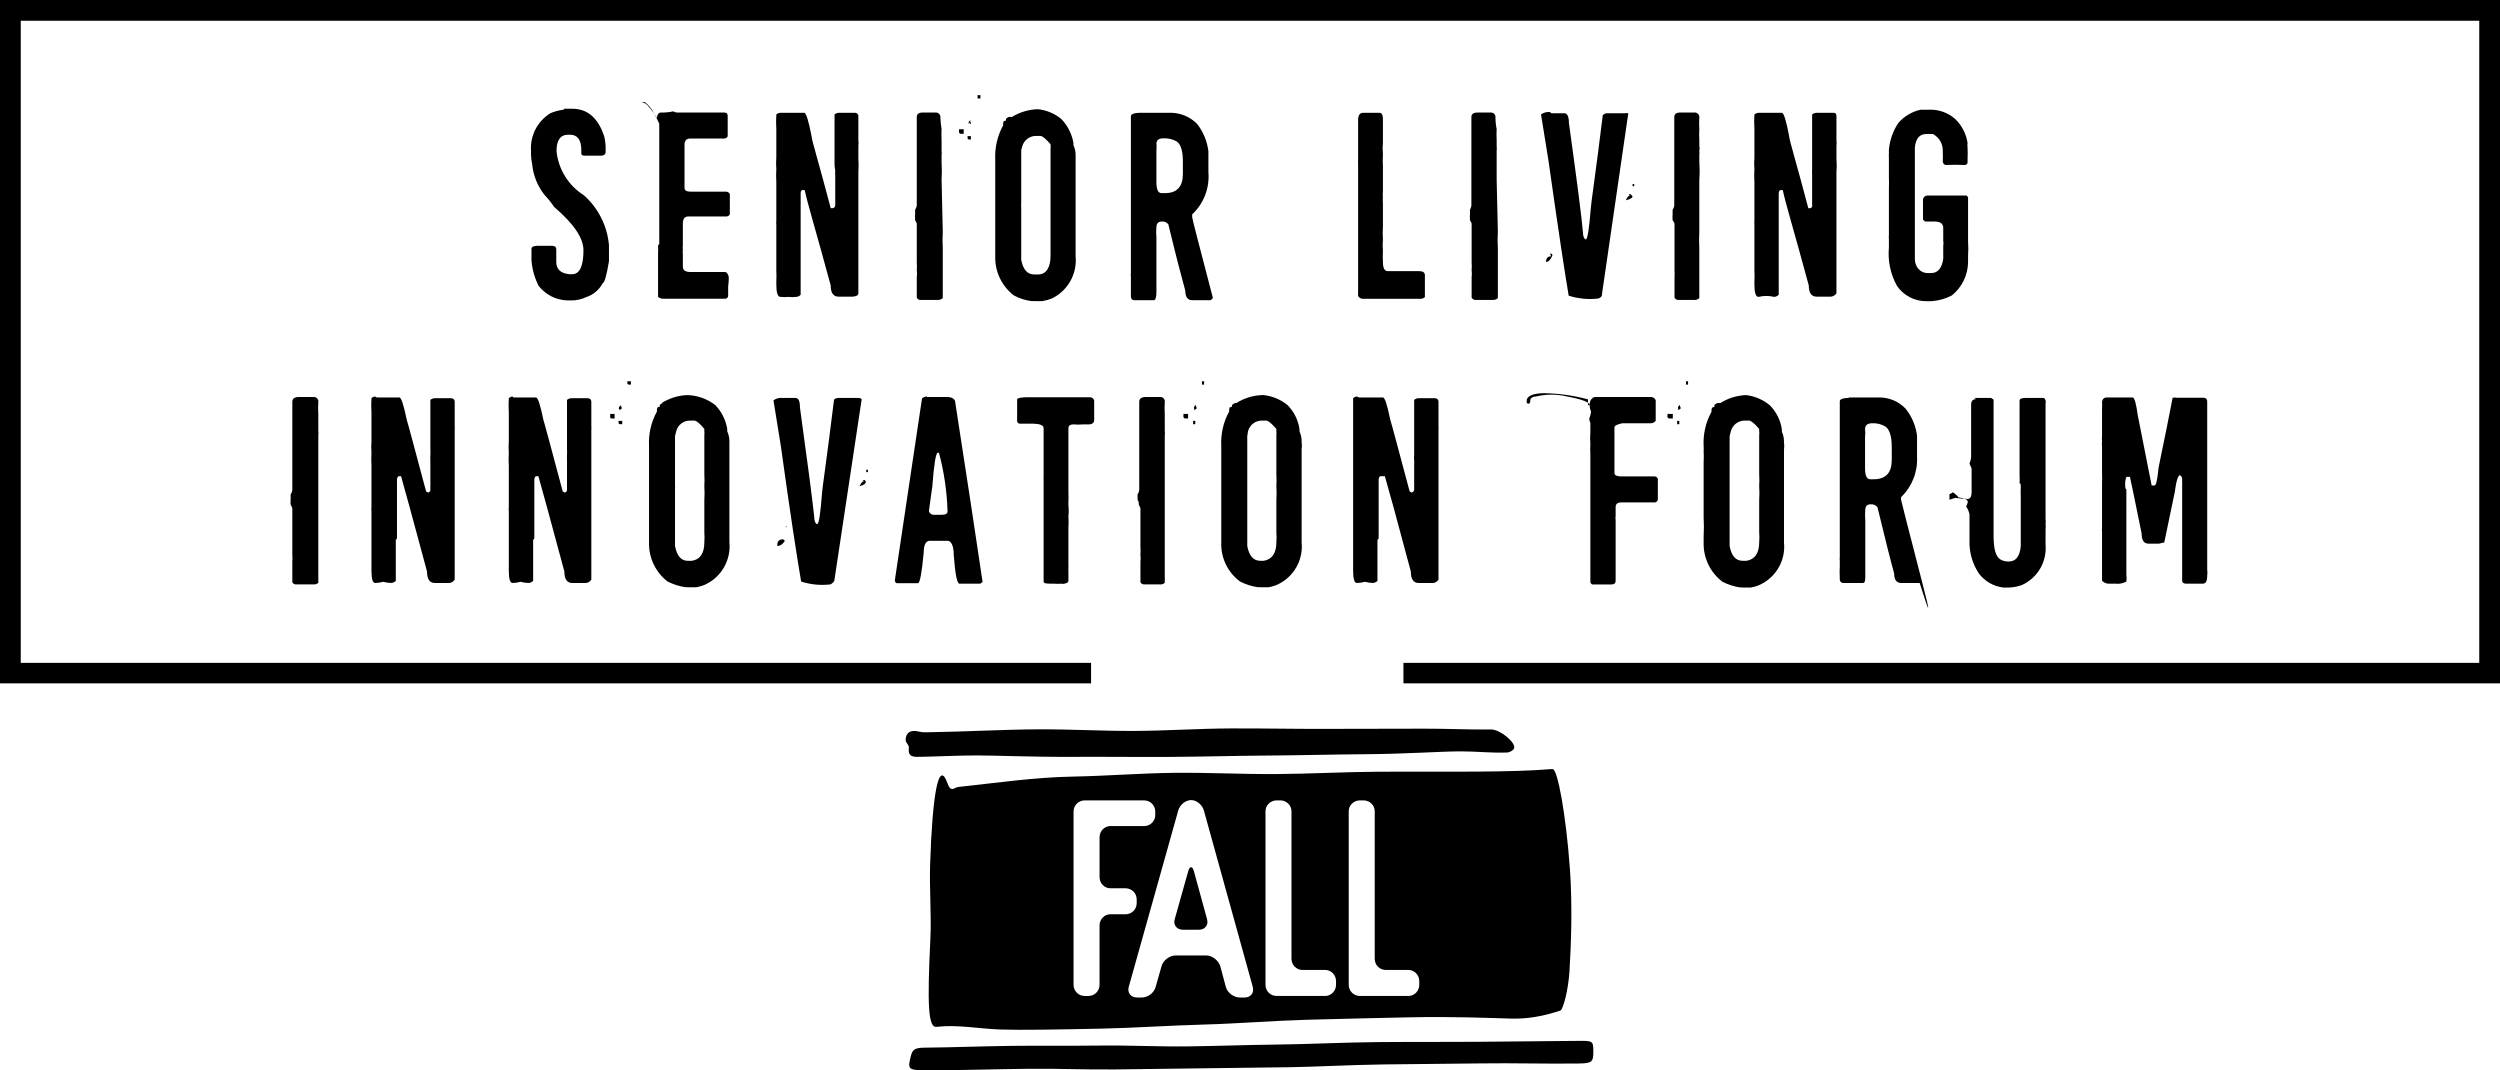
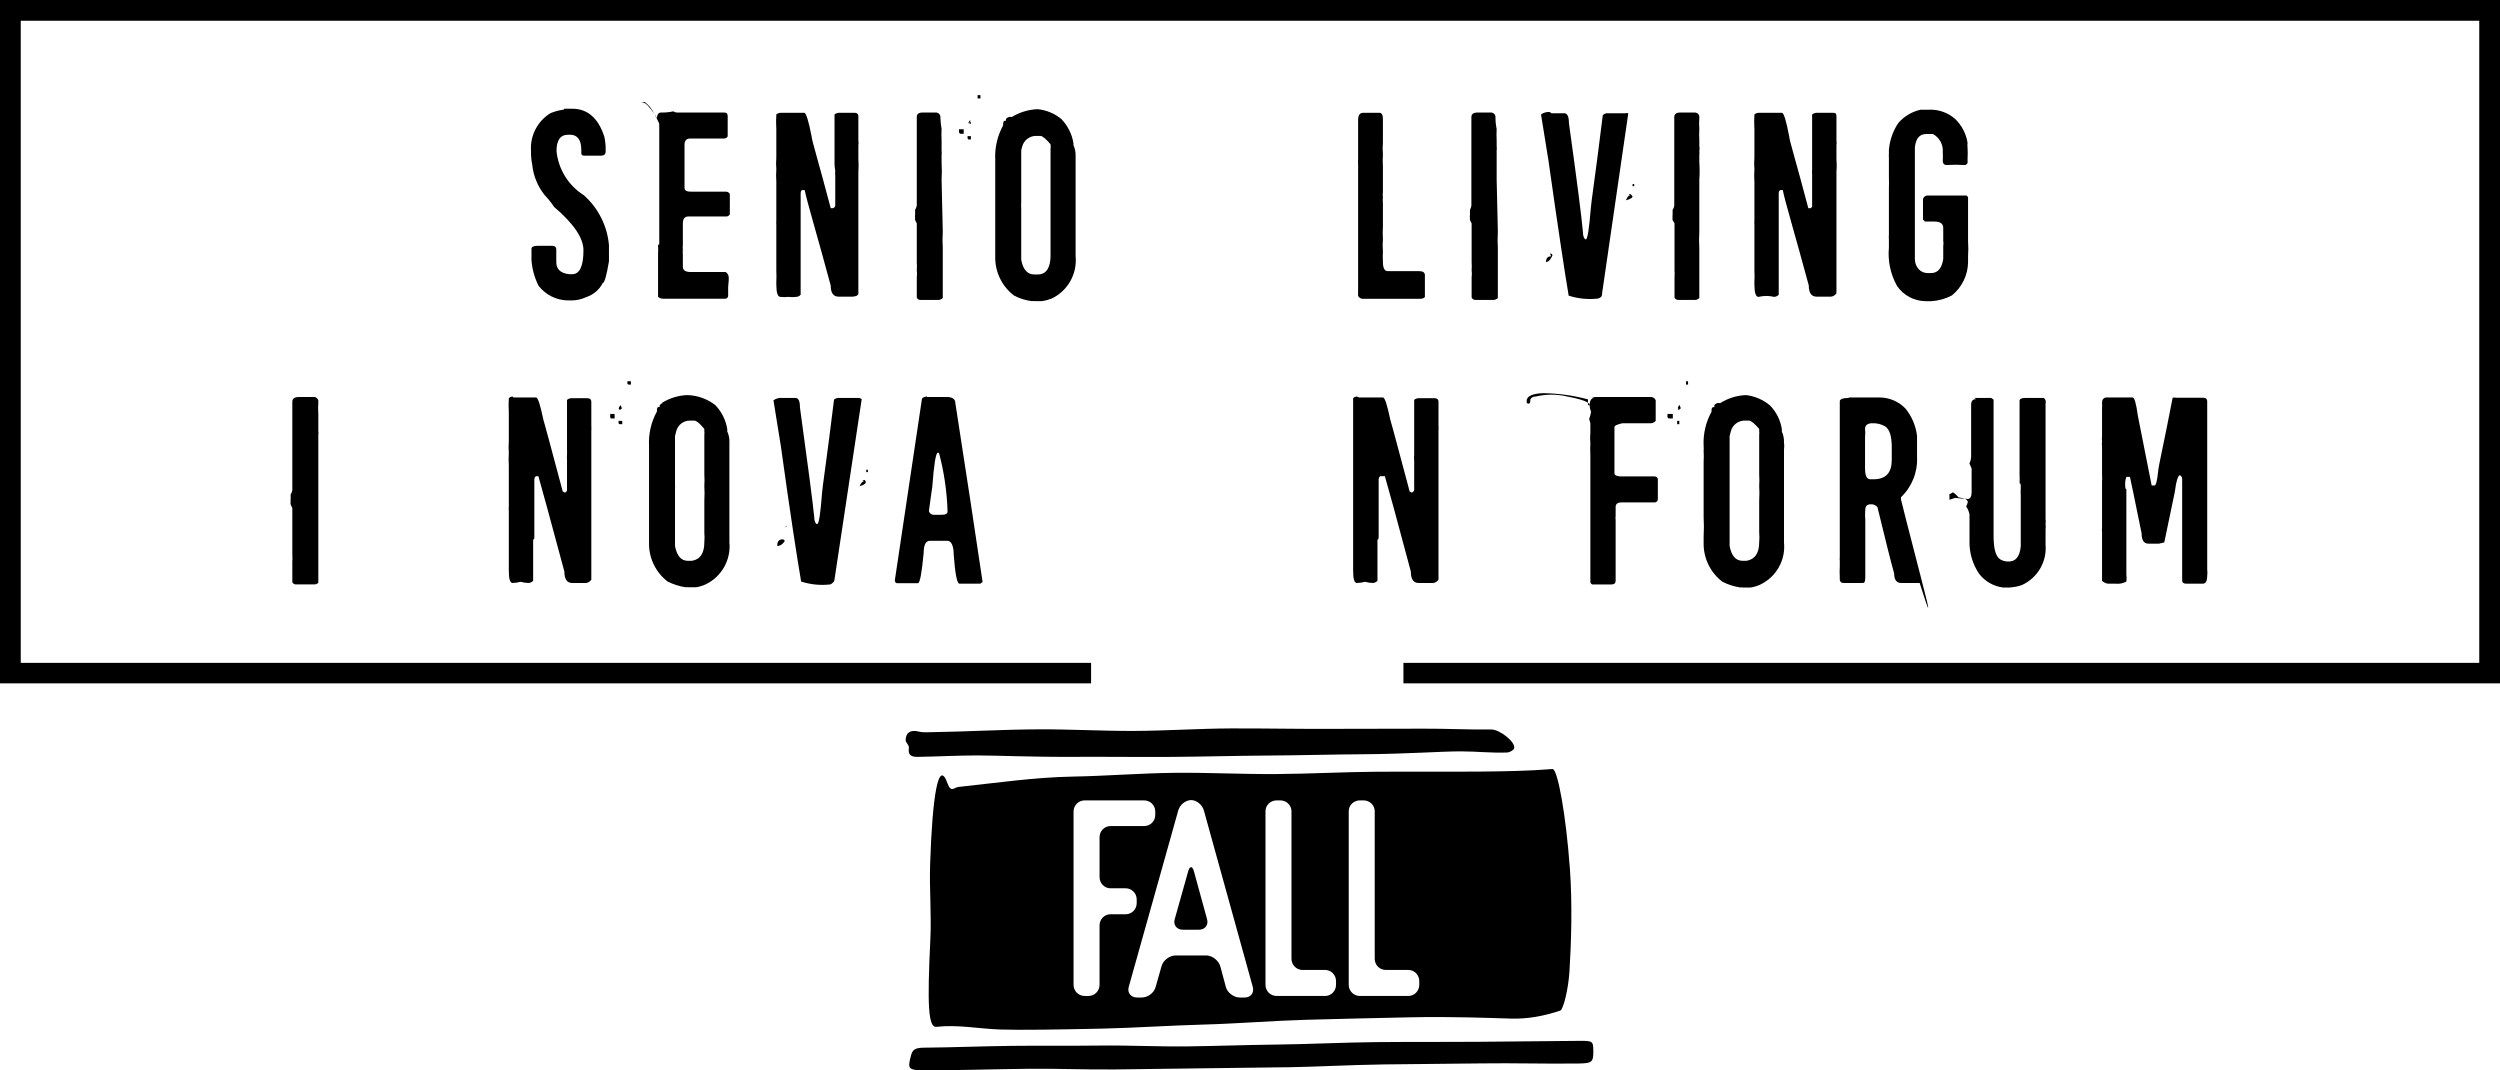
<svg xmlns="http://www.w3.org/2000/svg" id="Layer_1" data-name="Layer 1" viewBox="0 0 1819.7 779.04" width="1819.7" height="779.04">
  <g id="Layer_1-2" data-name="Layer 1-2">
    <g>
      <path d="M410.63,79.14h5.9c11.28,0,19.09,6.94,23.43,20.65.43,2.18.72,4.38.87,6.6v3.99c0,1.91-1.21,2.95-3.3,2.95h-11.45c-1.56,0-2.6,0-2.95-1.56v-2.6c0-7.29-2.78-11.11-8.16-11.11h-1.39c-5.73,0-8.5,3.99-8.5,11.98,1.35,13.21,8.71,25.06,19.96,32.11,10.46,9.34,16.98,22.31,18.22,36.27v11.8c-1.74,10.41-3.3,15.79-4.51,15.79-2.5,4.85-6.8,8.53-11.98,10.24-3.58,1.69-7.5,2.53-11.45,2.43h-2.08c-8.29-.17-16.06-4.06-21.17-10.59-2.95-5.78-4.72-12.1-5.21-18.57v-8.5c0-1.39,1.91-2.08,3.99-2.08h11.11c1.91,0,2.95.87,2.95,2.78v9.02c0,5.21,3.12,8.16,9.37,8.85h2.26c5.38,0,8.16-5.9,8.16-17.36,0-9.02-7.12-19.44-21.35-31.59-2.05-3.09-4.38-6-6.94-8.68-5.09-6.38-8.22-14.1-9.02-22.21-.67-3.25-.96-6.57-.87-9.89-.76-11.04,4.65-21.59,14.06-27.42,3.1-1.34,6.37-2.21,9.72-2.6" />
      <path d="M478.14,86.6c0-3.12,1.21-4.69,2.95-4.69,3.03.08,6.06-.21,9.02-.87.77.52,1.67.82,2.6.87h33.32c2.43,0,3.64,0,3.64,2.95v14.4c-.57,1.08-1.74,1.7-2.95,1.56h-24.3c-2.78,0-4.17,1.56-4.17,4.51v31.41c0,1.91,1.56,2.78,4.69,2.78h25.34c1.25-.11,2.44.59,2.95,1.74v14.75c-.57,1.08-1.74,1.7-2.95,1.56h-27.42c-2.43,0-3.82,1.74-3.82,5.03v16.14c-.17,1.03-.17,2.09,0,3.12-.15,1.09-.15,2.2,0,3.3v9.02c0,2.6,1.91,3.82,5.9,3.82h24.99s1.04,0,2.08,2.08c1.04,2.08,0,7.12,0,9.02v5.73c.21,1.23-.62,2.39-1.84,2.6-.25.04-.51.04-.76,0h-44.78c-1.34,0-2.64-.5-3.64-1.39v-31.59c.13-1.56.13-3.13,0-4.69,0-1.21,0-1.91.87-1.91v-85.74c-.08-.69-.08-1.39,0-2.08-1.07-2.44-2.29-4.82-3.64-7.12-1.57-3.42-3.95-6.4-6.94-8.68h-3.64c1.39,0,3.12,0,5.55,2.26,3.04,3.31,5.66,6.99,7.81,10.93" />
      <path d="M568.91,82.09h16.49c1.21,0,3.12,5.38,5.38,17.36,0,2.43,5.38,19.61,13.88,52.07h1.56c.87-.19,1.55-.87,1.74-1.74v-21.87c-.12-1.21-.12-2.43,0-3.64h0s-.52-2.95-.52-4.69v-36.27c1.02-.84,2.32-1.27,3.64-1.21h11.11c1.34-.11,2.51.88,2.62,2.22.02.19,0,.37-.02.56v17.36c.2,1.27.2,2.55,0,3.82h0v9.37c.24,3.35.24,6.72,0,10.07v87.99h0c0,1.39-1.39,2.26-4.17,2.43h-10.24c-3.82,0-5.73-2.78-5.73-8.16-10.24-38.01-17.36-61.26-18.92-69.42h-1.74s-1.04,0-1.21,2.08v74.11c-.83.96-2.03,1.53-3.3,1.56h0c-1.9.23-3.83.23-5.73,0-1.9.23-3.83.23-5.73,0-1.91,0-2.95-2.95-2.95-9.02v-2.08c.15-2.6.15-5.21,0-7.81v-33.32c-.1-1.1-.1-2.2,0-3.3v-28.29c-.21-3-.21-6.02,0-9.02-.24-2.89-.24-5.79,0-8.68v-20.65c-.23-3.53-.23-7.06,0-10.59.81-.74,1.86-1.17,2.95-1.21" />
      <path d="M670.96,81.92h9.89c1.81-.2,3.44,1.1,3.64,2.91.03.24.03.49,0,.74.09,2.79.38,5.58.87,8.33-.16,2.72-.16,5.44,0,8.16v7.46c.15,1.21.15,2.43,0,3.64v5.03c.26,4.22.26,8.45,0,12.67l.87,37.83c-.26,3.99-.26,7.99,0,11.98v36.27c-.8.78-1.84,1.27-2.95,1.39h-13.19c-1.2.09-2.33-.61-2.78-1.74v-14.75c.26-1.67.26-3.37,0-5.03.14-2.02.14-4.05,0-6.07v-28.12l-1.21-2.43h0c-.1-.57-.1-1.16,0-1.74-.19-.62-.19-1.29,0-1.91v-3.82c.59-.96,1-2.02,1.21-3.12v-64.39c0-2.26,1.39-3.3,4.51-3.3" />
      <path d="M698.72,94.07h2.78c-.09.58-.09,1.16,0,1.74-.1.52-.1,1.05,0,1.56h-2.26s-1.21,0-1.21-1.56c.06-.58.06-1.16,0-1.74M704.62,99.1h2.08c-.06.4-.06.81,0,1.21-.06.4-.06.81,0,1.21h-1.56s-.87,0-.87-1.21c.06-.4.06-.81,0-1.21M705.67,87.64c.58.71,1,1.54,1.21,2.43h-1.21M704.8,90.07c0-1.56,1.21-2.43,1.74-2.43M711.57,69.25h2.08c-.06.4-.06.81,0,1.21-.03.4-.03.81,0,1.21h-2.08v-1.21c.06-.4.06-.81,0-1.21M736.39,85.21c5.7-3.51,12.22-5.49,18.92-5.73h0c6.39.62,12.44,3.16,17.36,7.29,4.55,4.8,7.57,10.84,8.68,17.36v1.56c1.12,2.45,1.65,5.12,1.56,7.81v72.89c1.28,12.92-5.65,25.27-17.36,30.89-2.24.89-4.57,1.53-6.94,1.91h-5.73c-.57-.17-1.17-.17-1.74,0-4.62-.53-9.1-1.94-13.19-4.17-8.81-6.77-13.84-17.36-13.54-28.46v-70.29c-.43-8.7,1.55-17.35,5.73-24.99,0-2.26,0-3.47,2.08-3.47v-1.21c.78-1.02,2.01-1.6,3.3-1.56M743.33,109.34v37.83c-.11,1.5-.11,3.01,0,4.51v37.49c1.39,7.12,4.51,10.59,9.37,10.59h2.95c6.07,0,9.02-5.38,9.02-13.54v-78.45c.23-.62.23-1.29,0-1.91v-.87c-3.47-3.99-5.9-6.07-7.46-6.07h-2.78c-4.87-.15-9.2,3.09-10.41,7.81l-.69,2.6Z" />
-       <path d="M829.76,82.09h23.08c7.01.23,13.66,3.15,18.57,8.16,4.45,5.74,7.27,12.57,8.16,19.79v2.08h0v13.19c.98,11.51-3.37,22.83-11.8,30.72v2.08c0,1.04,5.03,20.31,15.1,58.83l-1.56,1.56h-13.54c-3.3,0-5.03-2.43-5.03-6.94-2.43-8.68-6.6-24.64-12.32-48.25-1.14-1.5-2.99-2.29-4.86-2.08-2.6,0-3.82,1.74-3.82,3.82-.27,2.6-.27,5.21,0,7.81v39.92c0,3.82-.87,5.73-1.74,5.73h-14.06c-1.91,0-2.78-1.04-2.78-2.95v-14.58c-.19-.68-.19-1.4,0-2.08v-114.37c0-1.56,2.95-2.43,6.42-2.43M841.73,103.96c.18,1.9.18,3.82,0,5.73v22.74c0,5.55,1.21,8.16,3.82,8.16h2.43c8.68,0,13.02-4.69,13.02-14.06v-8.68c0-8.16-1.56-13.19-4.86-15.1-2.78-1.46-5.89-2.18-9.02-2.08-3.64,0-5.38,1.21-5.38,3.99" />
      <path d="M1004,82.09c1.74,0,2.6,1.5,2.6,4.51v17.36c-.27,2.71-.27,5.44,0,8.16-.17,3.06-.17,6.13,0,9.2v18.4c-.19,1.21-.19,2.44,0,3.64-.17,1.38-.17,2.78,0,4.17v17.36c-.19,3.12-.19,6.25,0,9.37-.26,2.77-.26,5.56,0,8.33-.15,2.6-.15,5.21,0,7.81,0,.12,0,.23,0,.35,0,4.34,1.21,6.6,3.47,6.6h22.91c2.78,0,4.17,1.04,4.17,2.95v15.97c-.81.74-1.86,1.17-2.95,1.21h-42.35c-1.4-.04-2.66-.84-3.3-2.08-.08-1.33-.08-2.66,0-3.99v-91.46c-.1-1.27-.1-2.55,0-3.82v-28.64c0-3.64,1.21-5.38,3.64-5.38h11.8Z" />
      <path d="M1074.99,81.92h9.89c1.81-.2,3.44,1.1,3.64,2.91.03.24.03.49,0,.74,0,2.8.29,5.59.87,8.33-.16,2.72-.16,5.44,0,8.16v4.51c.17.98.17,1.97,0,2.95.06,1.21.06,2.43,0,3.64v17.7l.87,37.83c-.26,3.99-.26,7.99,0,11.98v36.27c-.8.78-1.84,1.27-2.95,1.39h-13.19c-1.24.06-2.4-.62-2.95-1.74v-14.75c.24-1.67.24-3.36,0-5.03.15-2.02.15-4.05,0-6.07v-28.12l-1.21-2.43h0c-.1-.57-.1-1.16,0-1.74-.19-.62-.19-1.29,0-1.91v-3.82c.56-.96.92-2.02,1.04-3.12v-64.39c0-2.26,1.56-3.3,4.69-3.3" />
      <path d="M1129.14,82.44h9.55c2.08,0,3.3,2.43,3.3,7.12,5.73,41.31,9.2,67.86,10.24,79.83,0,3.12,1.21,4.86,2.08,4.86h0c1.21,0,2.43-7.81,3.64-23.08,0-2.26,3.47-24.82,8.68-67.34.74-.76,1.72-1.25,2.78-1.39h13.19c.86-.18,1.74-.18,2.6,0l-19.09,131.21c0,1.39,0,2.6-2.78,3.64-7.24.86-14.58.15-21.52-2.08-2.95-17.36-7.81-49.64-14.75-98.58l-5.38-33.32c1.9-1.39,4.26-2.01,6.59-1.74M1128.27,184.49c1.21,0,1.74.87,1.74,1.21s-1.91,5.03-4.69,5.03h0c0-2.78,1.21-4.17,3.64-4.17l-.69-2.08ZM1130.35,175.81h0M1130.35,176.68h0M1129.48,175.81l1.21-1.21M1185.37,141.27h1.39l1.21,1.21c1.21,1.21-1.56,2.6-4.51,3.3h0s1.39-3.64,3.12-3.64M1188.32,133.98h1.21v1.56h-1.21v-1.56Z" />
      <path d="M1223.37,81.92h9.89c1.81-.2,3.44,1.1,3.64,2.91.03.24.03.49,0,.74-.2,2.77-.2,5.56,0,8.33-.16,2.72-.16,5.44,0,8.16v4.51c.29.96.29,1.99,0,2.95.13,1.21.13,2.43,0,3.64v5.03c.3,4.22.3,8.45,0,12.67v37.83c-.23,3.99-.23,7.99,0,11.98v36.27c-.79.8-1.83,1.29-2.95,1.39h-12.15c-1.25.11-2.44-.59-2.95-1.74v-14.75c.15-1.67.15-3.36,0-5.03v-34.19l-1.39-2.43h0c-.17-.57-.17-1.17,0-1.74-.17-.63-.17-1.28,0-1.91v-3.82c.67-.92,1.09-2,1.21-3.12v-64.39c0-2.26,1.56-3.3,4.51-3.3" />
      <path d="M1279.61,82.09h17.36c1.39,0,3.12,5.38,5.38,17.36,0,2.43,5.38,19.61,13.88,52.07h1.74c.88-.46,1.32-1.48,1.04-2.43v-21.87c-.12-1.21-.12-2.43,0-3.64h0v-40.26c1.02-.84,2.32-1.27,3.64-1.21h11.11c1.91,0,2.95,0,2.95,2.78v17.36c.2,1.26.2,2.55,0,3.82h0v9.37c.27,3.35.27,6.72,0,10.07v87.99h0s-1.39,2.26-4.17,2.43h-10.24c-3.82,0-5.73-2.78-5.73-8.16-10.24-38.01-17.36-61.26-18.92-69.42h-1.56s-1.21,0-1.39,2.08v74.11c-.87.9-2.05,1.46-3.3,1.56h0c-3.76-.93-7.69-.93-11.45,0-1.91,0-2.95-2.95-2.95-9.02v-2.08c.15-2.6.15-5.21,0-7.81v-33.32c-.1-1.1-.1-2.2,0-3.3v-28.29c-.21-3-.21-6.02,0-9.02-.24-2.89-.24-5.79,0-8.68v-20.65c-.23-3.53-.23-7.06,0-10.59.81-.74,1.86-1.17,2.95-1.21" />
      <path d="M1404.56,79.83c6.82-.16,13.45,2.25,18.57,6.77,4.82,4.65,7.99,10.74,9.02,17.36-.19,1.09-.19,2.21,0,3.3h0c.15,2.89.15,5.79,0,8.68v2.43s0,1.04-1.56,1.74c-4.8-.26-9.61-.26-14.4,0-1.2-.31-2.04-1.37-2.08-2.6.12-2.31.12-4.63,0-6.94h0c.38-5.36-2.4-10.45-7.12-13.02h-4.86c-4.86,0-7.64,3.12-8.33,9.72v81.22c0,6.07,4.34,10.24,9.02,10.24h2.95c4.69,0,7.64-3.47,8.68-10.24v-9.55h0c.24-1.2.24-2.44,0-3.64v-9.37c0-3.12-2.08-4.69-6.59-4.69h-6.94s0-.87-1.21-1.21v-14.75c.18-1.81,1.8-3.13,3.61-2.95.01,0,.02,0,.04,0h28.12l1.04,1.21v32.11c.25,3.58.25,7.18,0,10.76v4.34c-.1,9.46-4.43,18.37-11.8,24.3-4.62,2.43-9.71,3.85-14.93,4.17h-3.99c-8.4-.02-16.26-4.17-21-11.11-4.75-8.5-6.81-18.25-5.9-27.94v-5.73c-.13-1.21-.13-2.43,0-3.64v-34.19c.12-2.31.12-4.63,0-6.94v-15.62c-.17-.57-.17-1.17,0-1.74v-3.3c.6-7.02,2.99-13.78,6.94-19.61,4.23-4.81,9.88-8.16,16.14-9.55h6.59Z" />
      <path d="M218.16,288.97h9.89c1.81-.22,3.45,1.07,3.67,2.88.04.31.03.63-.02.94-.2,2.77-.2,5.56,0,8.33v12.67c.18.92.18,1.86,0,2.78v107.6c-.73.75-1.73,1.19-2.78,1.21h-13.19c-1.21.14-2.38-.48-2.95-1.56v-14.93c.15-1.62.15-3.24,0-4.86v-34.19l-1.21-2.6h0c-.19-.56-.19-1.17,0-1.74-.15-.69-.15-1.4,0-2.08v-3.64c.7-.96,1.12-2.11,1.21-3.3v-64.04c0-2.26,1.56-3.47,4.69-3.47" />
-       <path d="M274.21,289.31h16.49c1.39,0,3.12,5.38,5.38,16.31.87,2.6,5.38,19.61,14.06,52.07l1.56.87c.8-.24,1.4-.91,1.56-1.74v-21.87c-.1-1.21-.1-2.43,0-3.64v-.87c.09-1.04.09-2.08,0-3.12v-36.27c1.02-.84,2.32-1.27,3.64-1.21h11.11c1.91,0,2.95.87,2.95,2.78v17.36c.1,1.21.1,2.43,0,3.64v108.3h0s-1.39,2.26-3.99,2.43h-10.41c-3.82,0-5.73-2.78-5.73-8.33-10.24-38.01-16.49-61.09-18.92-69.42h-1.56s-1.04,0-1.39,2.08v41.48c0,1.74,0,2.6-.87,2.6v30.02c-.87.9-2.05,1.46-3.3,1.56h0c-2-.05-3.98-.34-5.9-.87-1.86.54-3.79.83-5.73.87-1.91,0-2.78-2.95-2.78-9.02v-43.21c-.13-1.1-.13-2.2,0-3.3v-30.02c-.2-3-.2-6.02,0-9.02-.22-2.89-.22-5.79,0-8.68v-20.65c-.21-3.53-.21-7.06,0-10.59.73-.75,1.73-1.19,2.78-1.21" />
      <path d="M373.66,289.31h16.49c1.39,0,3.12,5.38,5.38,16.31.87,2.6,5.38,19.61,14.06,52.07l1.56.87c.8-.24,1.4-.91,1.56-1.74v-21.87c-.1-1.21-.1-2.43,0-3.64v-.87c.09-1.04.09-2.08,0-3.12v-36.27c1.02-.84,2.32-1.27,3.64-1.21h11.11c1.91,0,2.95.87,2.95,2.78v17.36c.1,1.21.1,2.43,0,3.64v108.3h0s-1.39,2.26-3.99,2.43h-9.89c-3.82,0-5.73-2.78-5.73-8.33-10.24-38.01-16.49-61.09-18.92-69.42h-1.56s-1.04,0-1.39,2.08v41.48c0,1.74,0,2.6-.87,2.6v30.02c-.87.9-2.05,1.46-3.3,1.56h0c-2-.05-3.98-.34-5.9-.87-1.86.54-3.79.83-5.73.87-1.91,0-2.78-2.95-2.78-9.02v-43.21c-.13-1.1-.13-2.2,0-3.3v-30.02c-.2-3-.2-6.02,0-9.02-.22-2.89-.22-5.79,0-8.68v-20.65c-.21-3.53-.21-7.06,0-10.59.73-.75,1.73-1.19,2.78-1.21" />
      <path d="M444.64,301.29h2.78c-.15.51-.15,1.05,0,1.56-.13.57-.13,1.16,0,1.74h-2.08c-.87,0-1.21,0-1.21-1.74.1-.52.1-1.05,0-1.56M450.89,306.32h2.08c-.12.4-.12.82,0,1.21-.13.39-.13.82,0,1.21h-1.74s-1.04,0-1.04-1.21c.08-.4.08-.81,0-1.21M451.58,294.87c.57.69.93,1.54,1.04,2.43l-1.04.87h-.35s-.87,0-.87-.87,1.21-2.43,1.74-2.43M457.14,277.51h2.08c-.06.4-.06.81,0,1.21-.06.4-.06.81,0,1.21h-1.56s-1.04,0-1.04-1.21c.11-.4.11-.82,0-1.21M481.44,293.48c5.66-3.64,12.19-5.67,18.92-5.9h0c7.37.21,14.48,2.76,20.31,7.29,4.58,4.78,7.6,10.83,8.68,17.36v1.74c1.12,2.45,1.65,5.12,1.56,7.81v72.89c1.26,12.87-5.68,25.15-17.36,30.72-2.21,1-4.55,1.7-6.94,2.08h-5.9c-.51-.15-1.05-.15-1.56,0-4.59-.69-9.04-2.1-13.19-4.17-8.81-6.77-13.84-17.36-13.54-28.46v-70.29c-.46-8.7,1.52-17.36,5.73-24.99,0-2.26,0-3.47,2.08-3.47v-1.21c.78-1.02,2.01-1.6,3.3-1.56M491.33,317.43c0,3.59,0,13.65,0,30.2v6.42c.12.46.12.93,0,1.39-.07,1.45-.07,2.89,0,4.34,0,3.82,0,10.59,0,20.31,0,7.29,0,13.07,0,17.36,1.39,7.29,4.51,10.76,9.37,10.76h2.95c6.07-1.04,9.02-5.55,9.02-13.54.21-2.37.21-4.75,0-7.12v-23.26c.22-3.53.22-7.06,0-10.59.18-2.77.18-5.56,0-8.33v-29.16c.15-.69.15-1.4,0-2.08v-1.91c-3.3-3.99-5.73-6.07-7.29-6.07h-2.95c-4.83-.14-9.1,3.12-10.24,7.81l-.87,3.47Z" />
      <path d="M569.6,289.66h9.37c2.26,0,3.3,2.26,3.3,6.94,5.73,41.48,9.2,68.03,10.41,79.83,0,3.3,1.21,5.03,2.08,5.03h0c1.39,0,2.43-7.81,3.64-23.08,0-2.26,3.47-24.82,8.68-67.51.81-.74,1.86-1.17,2.95-1.21h14.75c.89,0,1.75.31,2.43.87l-19.79,131.21c0,1.39-1.04,2.6-2.95,3.64-7.18.85-14.46.14-21.35-2.08-2.95-17.36-7.98-49.64-14.75-98.58l-5.38-33.32c1.89-1.4,4.26-2.02,6.6-1.74M569.6,392.58c1.04,0,1.56.87,1.56,1.21s-2.26,3.64-5.38,3.64v-.87c0-2.78,1.74-3.99,3.82-3.99ZM571.68,383.9h0v.87h0M571.68,383.9s0-.87,1.39-1.21M627.74,349.36h1.21s.87,0,1.21,1.21c.35,1.21-1.39,2.6-4.51,3.3h0s1.56-3.64,3.3-3.64M630.52,341.9h1.21v1.74h-1.21v-1.74Z" />
      <path d="M674.77,288.97h14.4c4.17,0,6.25,1.56,6.25,4.69,7.98,51.37,14.58,94.7,19.79,129.99l-1.74,1.21h-15.1c-1.74,0-3.12-6.94-4.17-21,0-6.77-1.91-10.24-4.51-10.24h-12.84c-2.95,0-4.51,2.95-4.51,8.68-1.39,14.93-2.78,22.21-4.17,22.21h-15.1c-1.21,0-1.74-1.21-1.74-2.08l19.79-132.42c1.01-.89,2.3-1.38,3.64-1.39M676.16,371.92c.34,1.71,1.9,2.9,3.64,2.78h5.73c2.78,0,4.17-.87,4.17-2.43-.42-14.43-2.52-28.75-6.25-42.69h-.87c-1.39,0-2.78,8.33-3.99,24.82,0,0-1.04,6.77-2.43,17.36" />
-       <path d="M748.01,289.14h45.12c1.55-.12,2.96.91,3.3,2.43v14.06c0,2.08-1.39,3.3-4.17,3.3h-4.51c-1.9.19-3.82.19-5.73,0h-1.04c-2.08,0-3.3,1.04-3.3,2.78v47.03h0c.12,2.02.12,4.05,0,6.07v3.3c.29,2.48.29,4.98,0,7.46.17,3.01.17,6.02,0,9.02v27.94c.11.4.11.82,0,1.21-.15.51-.15,1.05,0,1.56v7.46c0,1.04-1.04,1.74-2.95,2.08s-1.56,0-1.91,0c-1.91.14-3.82.14-5.73,0h0c-5.03,0-7.46,0-7.46-1.56v-73.59c-.1-.57-.1-1.16,0-1.74v-36.27c0-2.08-2.43-3.12-7.29-3.3h-9.55c-1.13.21-2.22-.53-2.43-1.66-.05-.25-.05-.51,0-.77v-15.27c0-1.04,3.47-1.56,8.16-1.56" />
-       <path d="M834.27,288.97h9.89c1.81-.22,3.45,1.07,3.67,2.88.04.31.03.63-.02.94-.2,2.77-.2,5.56,0,8.33v12.67c.18.92.18,1.86,0,2.78v107.6c-.73.75-1.73,1.19-2.78,1.21h-11.98c-1.2.09-2.35-.52-2.95-1.56v-14.93c.23-1.61.23-3.25,0-4.86.15-2.08.15-4.17,0-6.25v-27.94l-1.21-2.6h0c-.1-.57-.1-1.16,0-1.74-.45-.62-.75-1.33-.87-2.08v-3.64c.7-.96,1.12-2.11,1.21-3.3v-64.04c0-2.26,1.56-3.47,4.69-3.47" />
-       <path d="M862.04,301.29h2.78c-.1.52-.1,1.05,0,1.56-.09.58-.09,1.16,0,1.74h-2.26s-1.21,0-1.21-1.74c.15-.51.15-1.05,0-1.56M867.94,306.32h2.08c-.03.4-.03.81,0,1.21-.06.4-.06.81,0,1.21h-1.56v-1.21c.03-.4.03-.81,0-1.21M869.85,294.87c.68.64,1.11,1.5,1.21,2.43l-1.21.87h-.87M868.98,297.3c0-1.74,1.21-2.43,1.74-2.43M874.36,277.51h2.08c-.06.4-.06.81,0,1.21-.06.4-.06.81,0,1.21h-1.56v-1.21c.06-.4.06-.81,0-1.21M899.7,293.48c5.67-3.61,12.2-5.65,18.92-5.9h1.21c6.37.71,12.39,3.24,17.36,7.29,4.64,4.73,7.68,10.8,8.68,17.36v1.74c1.12,2.45,1.65,5.12,1.56,7.81.26,1.78.26,3.6,0,5.38v67.51c1.31,12.88-5.64,25.19-17.36,30.72-2.2,1.02-4.54,1.72-6.94,2.08h-5.73c-.5-.2-1.06-.2-1.56,0-4.6-.65-9.05-2.05-13.19-4.17-9.01-6.62-14.15-17.29-13.71-28.46v-70.29c-.46-8.7,1.52-17.36,5.73-24.99,0-2.26,0-3.47,2.08-3.47v-1.21c.78-1.02,2.01-1.6,3.3-1.56M907.86,317.43v36.62c.06.46.06.93,0,1.39v42c1.39,7.29,4.51,10.76,9.55,10.76h2.43c6.07-1.04,9.2-5.55,9.2-13.54.21-2.37.21-4.75,0-7.12v-23.26c.22-3.53.22-7.06,0-10.59.18-2.77.18-5.56,0-8.33v-29.16c.15-.69.15-1.4,0-2.08v-1.91c-3.47-3.99-5.9-6.07-7.46-6.07h-2.78c-4.87-.15-9.2,3.09-10.41,7.81l-.52,3.47Z" />
      <path d="M989.25,289.31h17.36c1.39,0,3.12,5.38,5.38,16.31.87,2.6,5.38,19.61,14.06,52.07l1.56.87c.8-.3,1.44-.93,1.74-1.74v-21.87c-.19-1.21-.19-2.44,0-3.64v-40.26c1.02-.84,2.32-1.27,3.64-1.21h11.11c1.91,0,2.95.87,2.95,2.78v17.36c.1,1.21.1,2.43,0,3.64v108.3h0s-1.39,2.26-3.99,2.43h-10.41c-3.82,0-5.73-2.78-5.73-8.33-10.07-38.01-16.49-61.09-18.92-69.42h-3.12s-1.04,0-1.39,2.08v41.48c0,1.74,0,2.6-.87,2.6v30.02c-.87.9-2.05,1.46-3.3,1.56h0c-1.94-.03-3.87-.33-5.73-.87-1.92.53-3.91.82-5.9.87-1.91,0-2.78-2.95-2.78-9.02v-125.48c.73-.75,1.73-1.19,2.78-1.21" />
      <path d="M1157.08,294.87c0-2.08-5.38-4.17-16.31-6.25-7.53-1.8-15.38-1.8-22.91,0-2.78,0-4.17,1.74-3.99,2.95h0c0,2.26-1.21,2.78-2.6,1.74v-1.74c0-3.3,4.69-5.21,11.98-5.38,11.02.11,21.99,1.63,32.63,4.51,0-.87,0,0,0,4.17M1158.29,288.97h42.69c1.73-.24,3.42.67,4.17,2.26v15.1c-.81,1.01-2.01,1.64-3.3,1.74h-21c-3.82.87-5.73,1.74-5.73,2.95v33.32c0,1.39,1.21,2.26,4.17,2.43h24.64c1.22-.15,2.38.57,2.78,1.74v14.4c.21,1.33-.7,2.57-2.02,2.78-.25.04-.5.04-.75,0h-23.78c-2.78,0-4.17,1.21-4.17,3.3v6.59c-.17.98-.17,1.97,0,2.95-.07,1.21-.07,2.43,0,3.64v40.44c0,1.91-1.04,2.78-2.95,2.78h-13.88s-1.04,0-1.56-1.56v-92.68c-.15-2.72-.15-5.44,0-8.16-.26-2.71-.26-5.44,0-8.16v-6.77l-.87-3.12c.67-1.73,1.14-3.54,1.39-5.38-.69-1.47-1.05-3.07-1.04-4.69,0-3.47,1.39-5.38,3.82-5.38" />
      <path d="M1214.87,301.29h2.78c-.1.52-.1,1.05,0,1.56-.09.58-.09,1.16,0,1.74h-2.78s-1.21,0-1.21-1.74c.15-.51.15-1.05,0-1.56M1220.25,306.32h2.08c-.03.4-.03.81,0,1.21-.06.4-.06.81,0,1.21h-1.56v-1.21c.03-.4.03-.81,0-1.21M1222.16,294.87c.68.64,1.11,1.5,1.21,2.43l-1.21.87h-.87M1221.29,297.3c0-1.74,1.21-2.43,1.74-2.43M1226.67,277.51h2.08c-.11.4-.11.82,0,1.21-.11.4-.11.82,0,1.21h-1.56v-1.21c.13-.39.13-.82,0-1.21M1252.01,293.48c5.67-3.61,12.2-5.65,18.92-5.9h0c6.38.76,12.41,3.35,17.36,7.46,4.64,4.73,7.68,10.8,8.68,17.36v1.74c1.12,2.45,1.65,5.12,1.56,7.81.26,1.78.26,3.6,0,5.38v67.51c1.31,12.88-5.64,25.19-17.36,30.72-2.2,1.02-4.54,1.72-6.94,2.08h-5.73c-.5-.2-1.06-.2-1.56,0-4.59-.67-9.05-2.08-13.19-4.17-8.87-6.74-13.97-17.32-13.71-28.46v-4.51c.26-4.68.26-9.38,0-14.06v-40.26c.16-2.72.16-5.44,0-8.16.1-1.1.1-2.2,0-3.3-.46-8.7,1.52-17.36,5.73-24.99,0-2.26,0-3.47,2.08-3.47v-1.39c.78-1.02,2.01-1.6,3.3-1.56M1258.95,317.43v36.62c.06.46.06.93,0,1.39v42c1.39,7.29,4.51,10.76,9.55,10.76h2.78c6.07-1.04,9.2-5.55,9.2-13.54.21-2.37.21-4.75,0-7.12v-23.26c.22-3.53.22-7.06,0-10.59.18-2.77.18-5.56,0-8.33v-29.16c.15-.69.15-1.4,0-2.08v-1.91c-3.47-3.99-5.9-6.07-7.46-6.07h-2.78c-4.87-.15-9.2,3.09-10.41,7.81l-.87,3.47Z" />
      <path d="M1345.56,289.31h22.91c7.03.12,13.73,3.06,18.57,8.16,4.58,5.68,7.47,12.54,8.33,19.79v2.08h0v13.19c.58,11-3.67,21.71-11.63,29.33-.13.63-.13,1.28,0,1.91,0,0,5.03,20.48,15.1,59.01,6.71,25.69,6.19,26.21-1.56,1.56h-13.54c-3.3,0-5.03-2.43-5.03-6.94-2.43-8.68-6.42-24.64-12.15-48.25-1.22-1.5-3.11-2.28-5.03-2.08-2.6,0-3.82,1.56-3.82,3.82-.25,2.6-.25,5.21,0,7.81v39.74c0,3.47,0,5.9-1.74,5.9h-13.88c-1.42.21-2.74-.78-2.95-2.2-.04-.25-.04-.5,0-.75v-1.21c-.16-2.72-.16-5.44,0-8.16v-4.17c-.15-.69-.15-1.4,0-2.08v-113.68c0-1.74,2.95-2.43,6.59-2.43M1357.53,312.22c.25,1.9.25,3.83,0,5.73v22.74c0,5.55,1.21,8.16,3.82,8.16h2.43c8.85,0,13.19-4.69,13.19-14.06v-9.37c0-8.16-1.74-13.19-4.86-15.1-2.8-1.59-5.98-2.37-9.2-2.26-3.47,0-5.38,1.39-5.38,4.17" />
      <path d="M1437.02,289.66h12.32l1.74,1.21v90.25c.06.4.06.81,0,1.21v7.46c0,9.72,1.56,15.27,4.86,17.36,1.88,1.13,4.06,1.67,6.25,1.56h0c5.03,0,7.98-3.64,8.68-11.11h0v-36.62c-.11-2.08-.11-4.17,0-6.25,0-1.91,0-2.95-.87-2.95.12-2.02.12-4.05,0-6.07v-53.97c0-1.39,1.39-2.08,4.17-2.08h13.19s1.04,0,1.56,1.74c.22.79.22,1.64,0,2.43v58.31c0,3.82,0,6.59,0,8.33v17.36c.19,1.21.19,2.44,0,3.64.16,1.38.16,2.78,0,4.17v10.76c1.09,12.53-5.87,24.37-17.36,29.5-2.91,1-5.95,1.58-9.02,1.74h-4.51c-6.96-.86-13.28-4.49-17.53-10.07-4.79-7.11-7.22-15.55-6.94-24.12v-19.09c-.43-2.05-1.25-4-2.43-5.73.58-1.03.99-2.14,1.21-3.3,0,0,0-1.21-2.08-2.43h-2.43l-4.69-.52-4.17,1.39h0v-4.17c1.21,0,1.91-1.21,2.6-1.21,1.53.98,2.88,2.21,3.99,3.64l6.59,1.21c1.91,0,2.95-1.91,2.95-4.86v-17.36l-1.56-3.64c.66-1.42,1.07-2.95,1.21-4.51v-38.18c0-2.78,1.21-4.17,3.64-4.17" />
      <path d="M1532.47,289.31h19.79c1.39,0,2.6,4.34,3.82,13.19l10.07,50.85h2.08c1.04,0,1.91-3.3,2.6-9.89,0-3.12,4.34-21.17,10.59-53.97.86-.19,1.75-.19,2.6,0h19.61c1.91,0,2.95.87,2.95,2.78h0v56.75h0v11.63h0v53.97h0c.21,1.5.21,3.02,0,4.51,0,3.82-1.04,5.73-3.3,5.73h-11.98c-1.91,0-2.95-.87-2.95-2.08v-74.45h0c-.12-1.01-.7-1.9-1.56-2.43-1.39,0-2.78,4.17-3.82,12.32l-7.64,36.62-3.82.87h-7.81c-3.12,0-4.86-2.43-4.86-7.46-5.21-25.51-7.98-39.22-8.5-41.13h-2.6c-.47,1.29-.76,2.63-.87,3.99,0,3.3,0,5.03.87,5.03v62.13c.26,1.67.26,3.37,0,5.03-2.38,1.32-5.11,1.87-7.81,1.56h-3.82c-2.24.28-4.48-.49-6.07-2.08v-36.27c-.19-.56-.19-1.17,0-1.74v-31.24c0-3.99,0-2.43,0-2.43.12-2.08.12-4.17,0-6.25v-19.78c-.2-1.21-.2-2.44,0-3.64-.16-1.38-.16-2.78,0-4.17v-19.79c.12-1.5.12-3.01,0-4.51,0-2.43,1.56-3.64,3.3-3.64" />
      <polygon points="0 0 0 497.4 794.18 497.4 794.18 482.48 15.1 482.48 15.1 15.1 1804.6 15.1 1804.6 482.48 1021.53 482.48 1021.53 497.4 1819.7 497.4 1819.7 0 0 0" />
    </g>
  </g>
  <g>
    <path d="M869.08,634.39c-1.13-4.28-3.15-4.28-4.28,0l-9.69,34.46c-1.35,4.28,1.35,7.88,5.86,7.88h11.71c4.5,0,7.21-3.6,5.86-7.88l-9.46-34.46Z" />
    <path d="M1142.67,632.09c-2.77-38.55-8.89-72.64-12.63-72.33-17.48,1.43-35.05,1.68-52.48,1.85-24.75.24-49.49-.06-74.23.1-24.74.16-49.48,1.54-74.22,1.71-24.74.17-49.5-1.16-74.25-.89-24.74.26-49.46,2.3-74.2,2.74-27.59.5-55.42,4.59-83.09,7.54-3.04.32-5.37,4.46-7.9-2.64-6.56-18.42-11.04,8.99-12.65,58.95-.59,18.17,1.04,36.67.17,54.52-2.34,48.08-1.55,64.46,4.41,63.78,15.49-1.77,30.77,1.39,46.19,1.93,14.98.52,41.8.05,74.52-.64,22.61-.48,48.05-2.24,74.42-2.97,24.53-.68,49.83-2.78,74.4-3.47,26.31-.74,51.77-1.28,74.45-1.77,32.2-.7,58.85.5,74.48.92,11.88.32,23.62-1.79,35.64-5.84,2.19-.74,5.85-15.35,6.68-28.5,1.2-19.18,2.25-47.94.31-75ZM808.22,665.48c-4.28,0-7.88,3.6-7.88,8.11v43.25c0,4.5-3.6,8.11-8.11,8.11h-2.7c-4.5,0-8.11-3.6-8.11-8.11v-126.14c0-4.5,3.6-8.11,8.11-8.11h43.25c4.5,0,8.11,3.6,8.11,8.11v2.48c0,4.5-3.6,8.11-8.11,8.11h-24.55c-4.28,0-7.88,3.6-7.88,8.11v29.06c0,4.5,3.6,8.11,7.88,8.11h11.04c4.51,0,8.11,3.6,8.11,8.11v2.7c0,4.5-3.6,8.11-8.11,8.11h-11.04ZM906.02,726.07h-3.6c-4.28,0-9.01-3.38-10.14-7.66l-4.05-15.09c-1.35-4.28-5.86-7.88-10.36-7.88h-22.07c-4.51,0-9.24,3.6-10.36,7.88l-4.28,15.09c-1.13,4.28-5.63,7.66-10.14,7.66h-3.38c-4.51,0-7.21-3.38-6.08-7.66l36.04-128.39c1.13-4.28,5.41-7.66,9.46-7.66,3.83,0,8.11,3.38,9.24,7.66l35.59,128.39c1.13,4.28-1.58,7.66-5.86,7.66ZM972.47,716.83c0,4.5-3.6,8.11-7.88,8.11h-35.36c-4.5,0-8.11-3.6-8.11-8.11v-126.37c0-4.28,3.6-7.88,8.11-7.88h2.7c4.5,0,8.11,3.6,8.11,7.88v107.44c0,4.5,3.6,8.11,8.11,8.11h16.44c4.28,0,7.88,3.6,7.88,8.11v2.7ZM1033.06,716.83c0,4.5-3.6,8.11-7.88,8.11h-35.36c-4.5,0-8.11-3.6-8.11-8.11v-126.37c0-4.28,3.6-7.88,8.11-7.88h2.7c4.5,0,8.11,3.6,8.11,7.88v107.44c0,4.5,3.6,8.11,8.11,8.11h16.44c4.28,0,7.88,3.6,7.88,8.11v2.7Z" />
  </g>
  <path d="M937.15,776.82c-22.79.25-43.45.58-62.59.79-22.66.25-43.19.6-62.58.81-21.82.24-42.21-.7-62.59-.49-24.87.26-49.73,1.12-74.6,1.11-13.91,0-14.33-.62-11.77-10.47,1.08-4.16,2.5-5.93,9.4-5.99,21.34-.2,42.67-1.07,64.01-1.32,21.34-.25,42.69.05,64.03-.22,21.34-.28,42.7.87,64.04.6,21.34-.27,42.67-1.07,64.01-1.31,24.55-.28,49.09-1.58,73.65-1.8,24.55-.23,49.11-.03,73.66-.23,24.55-.21,49.1-.46,73.66-.68,9.79-.09,10.2.2,10.26,7.33.07,8.17-.88,9-10.76,9.15-23.77.34-47.56-.42-70.63-.08-24.63.36-48.46.42-70.62.74-26.38.39-50.38,1.78-70.58,2.08Z" />
  <path d="M711.71,549.86c-14.58,0-29.16.83-43.74,1.05-5.61.09-7.03-1.97-6.4-6.67.23-1.75-2.31-3.65-2.35-5.43-.12-4.89,2.97-8.04,9.78-6.26,2.62.68,5.56.44,8.42.4,26.05-.38,52.1-1.94,78.16-2.08,23.38-.13,46.76,1.27,70.13,1.16,23.38-.11,46.74-1.72,70.12-1.82,23.38-.1,46.75.42,70.13.32,23.38-.1,46.75-.04,70.13-.14,16.47-.08,32.96.79,49.43.59,6.01-.07,17.83,9.14,16.6,13.7-.35,1.29-3.11,2.98-5.16,3.06-11.22.44-22.47-.84-33.71-.84-14.77.01-39.91,1.91-70.3,2.09-21.42.13-45.45.8-70.3.96-23.21.15-47.14.83-70.31.98-24.91.16-48.96-.17-70.31-.04-30.88.18-56.15-1.02-70.31-1.02Z" />
</svg>